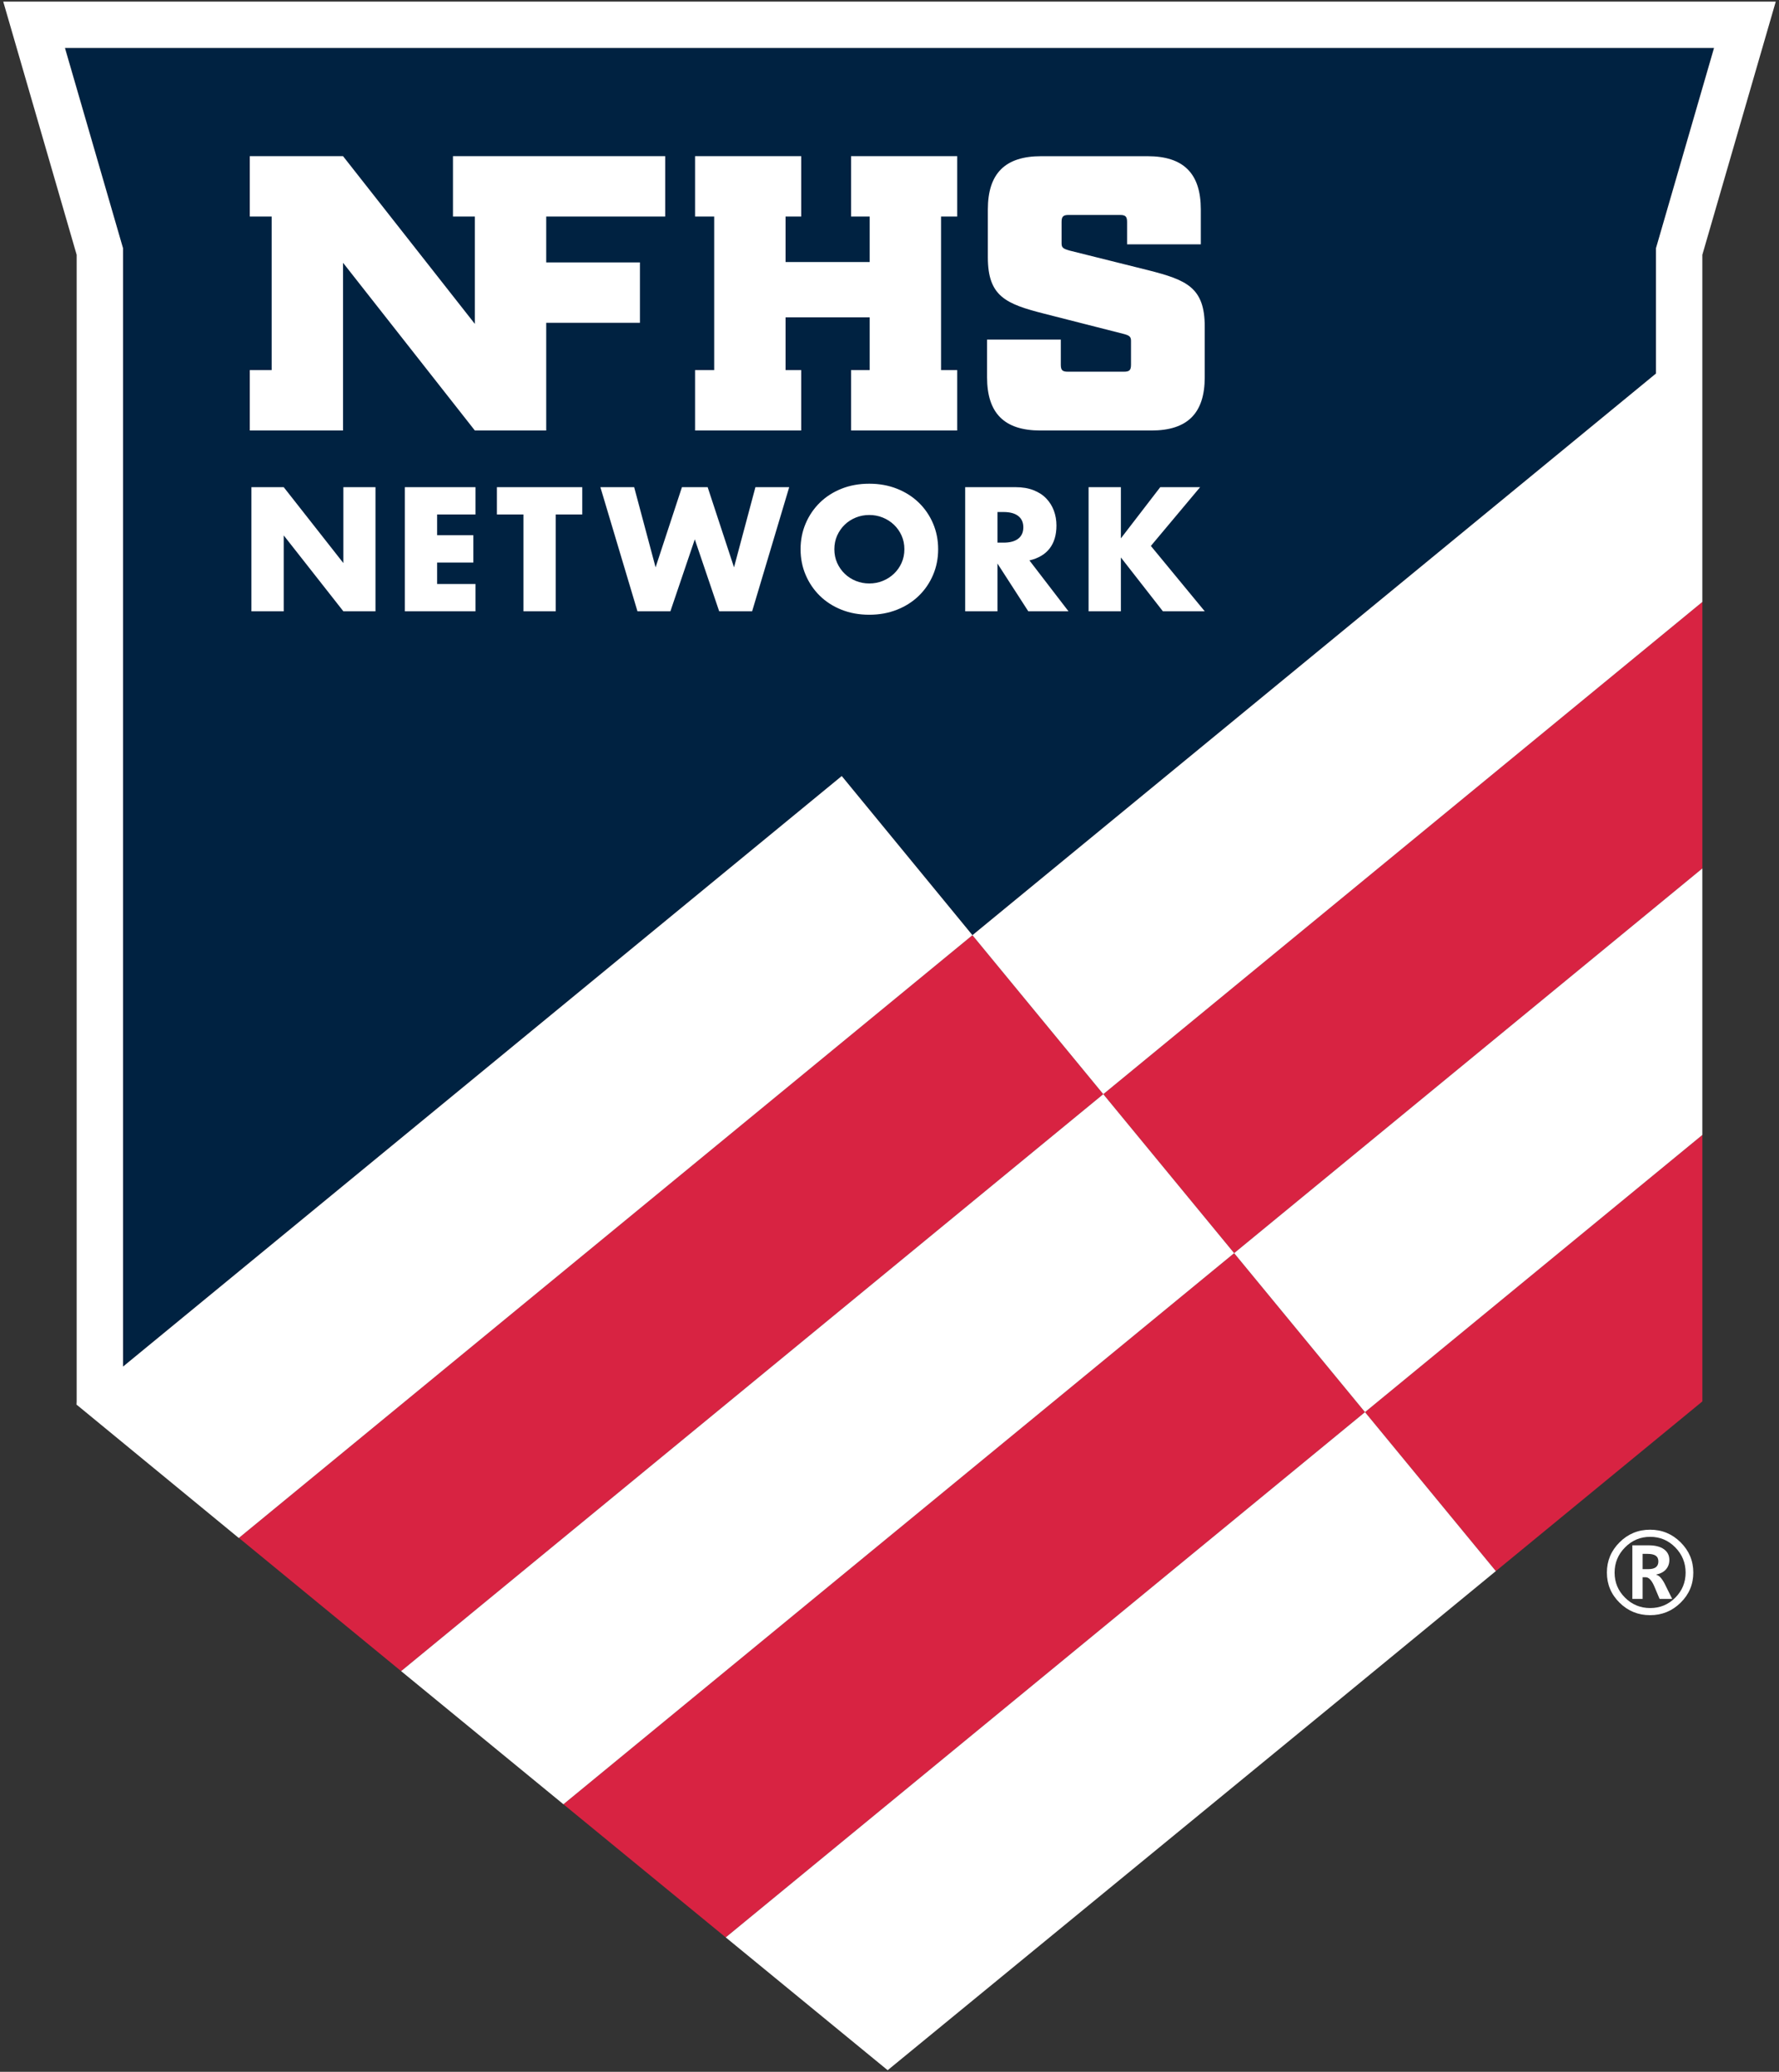
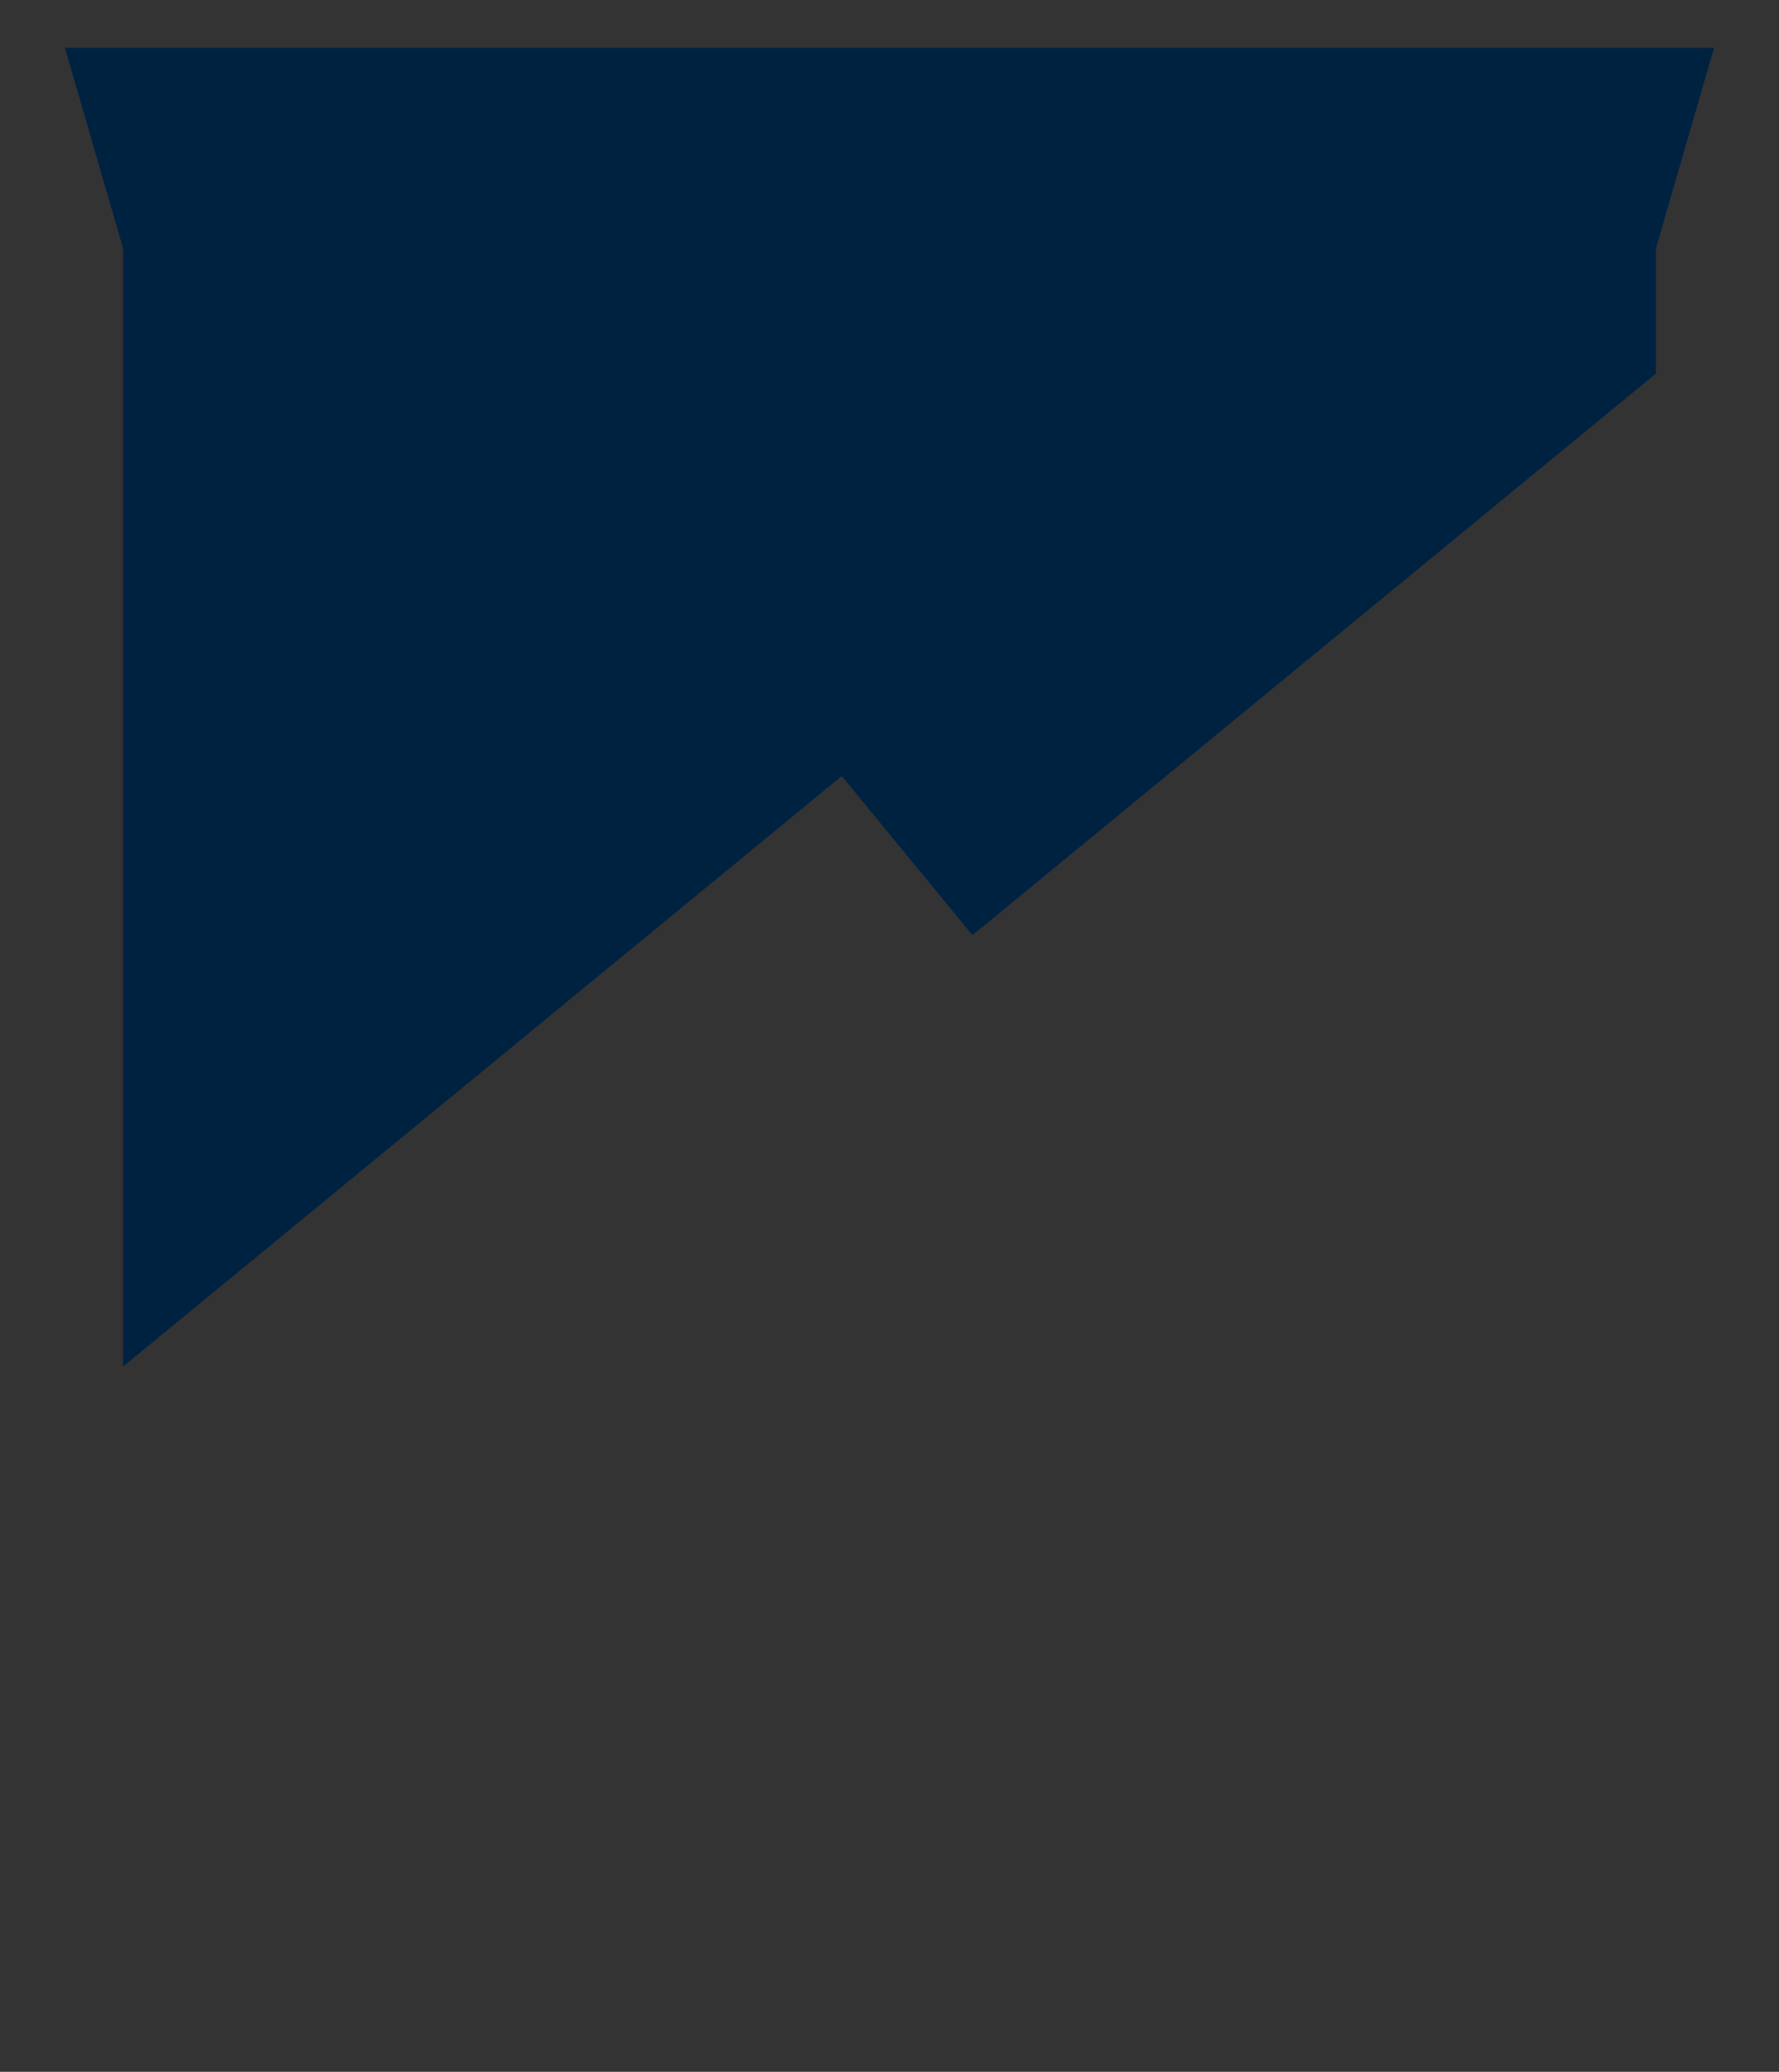
<svg xmlns="http://www.w3.org/2000/svg" width="170px" height="198px" viewBox="0 0 170 198" version="1.1">
  <rect x="0" y="0" width="170" height="198" fill="#333333" stroke="none" />
  <title>Logo/NFHS_Logo/vertical_color</title>
  <g id="Logo/NFHS_Logo/vertical_color" stroke="none" stroke-width="1" fill="none" fill-rule="evenodd">
    <g id="NFHS-Network_FC_RGB_blue-background-only">
-       <path d="M92.925,89.374 L105.429,104.567 L38.331,159.706 L22.829,146.975 L92.925,89.374 Z M117.934,119.761 L130.438,134.954 L69.351,185.152 L53.84,172.429 L117.934,119.761 Z M142.942,150.147 L130.438,134.954 L162.675,108.463 L162.675,133.932 L142.942,150.147 Z M117.934,119.761 L105.429,104.567 L162.675,57.526 L162.675,82.994 L117.934,119.761 Z" id="Shape" fill="#D82342" />
      <polyline id="Fill-4" fill="#002241" points="158.244 29.965 158.244 23.722 163.793 4.582 6.206 4.582 11.756 23.722 11.756 130.603 80.436 74.165 92.925 89.374 158.244 35.698 158.244 29.965" />
-       <path d="M105.429,104.567 L117.934,119.761 L53.84,172.429 L38.331,159.706 L105.429,104.567 Z M69.351,185.152 L130.438,134.954 L142.942,150.147 L127.437,162.889 L84.824,197.845 L69.351,185.152 Z M130.438,134.954 L117.934,119.761 L162.675,82.994 L162.675,108.463 L130.438,134.954 Z M7.325,24.35 L0.31,0.155 L169.69,0.155 L162.675,24.35 L162.675,57.526 L105.429,104.567 L92.925,89.374 L158.244,35.698 L158.244,23.722 L163.793,4.582 L6.206,4.582 L11.756,23.722 L11.756,130.603 L80.436,74.165 L92.925,89.374 L22.829,146.975 L22.82,146.983 L7.327,134.246 L7.311,134.259 L7.325,133.909 L7.325,24.35 Z M156.967,148.499 L156.967,149.958 L157.526,149.958 C158.157,149.958 158.473,149.712 158.473,149.222 C158.473,148.972 158.388,148.789 158.217,148.673 C158.047,148.558 157.781,148.499 157.416,148.499 L156.967,148.499 Z M159.794,152.806 L158.589,152.806 L158.091,151.62 C157.837,151.029 157.563,150.735 157.267,150.735 L156.967,150.735 L156.967,152.806 L155.986,152.806 L155.986,147.682 L157.526,147.682 C158.166,147.682 158.659,147.807 159.005,148.057 C159.35,148.307 159.522,148.647 159.522,149.079 C159.522,149.429 159.416,149.727 159.205,149.975 C158.994,150.222 158.682,150.389 158.269,150.475 L158.269,150.496 C158.555,150.555 158.838,150.871 159.12,151.443 L159.794,152.806 Z M157.69,146.871 C156.753,146.871 155.953,147.207 155.288,147.88 C154.622,148.552 154.29,149.356 154.29,150.292 C154.29,151.227 154.622,152.025 155.288,152.686 C155.953,153.347 156.753,153.678 157.69,153.678 C158.629,153.678 159.429,153.347 160.088,152.686 C160.746,152.025 161.076,151.227 161.076,150.292 C161.076,149.356 160.746,148.552 160.088,147.88 C159.429,147.207 158.629,146.871 157.69,146.871 Z M157.682,154.359 C156.543,154.359 155.569,153.962 154.764,153.166 C153.957,152.372 153.554,151.411 153.554,150.284 C153.554,149.162 153.957,148.2 154.764,147.396 C155.569,146.592 156.543,146.19 157.682,146.19 C158.818,146.19 159.79,146.592 160.598,147.396 C161.407,148.2 161.811,149.162 161.811,150.284 C161.811,151.411 161.407,152.372 160.598,153.166 C159.79,153.962 158.818,154.359 157.682,154.359 L157.682,154.359 Z M107.703,21.219 C107.703,20.694 107.553,20.544 107.029,20.544 L102.119,20.544 C101.595,20.544 101.444,20.694 101.444,21.219 L101.444,23.24 C101.444,23.653 101.557,23.765 102.232,23.953 L109.727,25.825 C113.4,26.761 115.124,27.472 115.124,31.217 L115.124,36.049 C115.124,39.494 113.475,41.142 110.027,41.142 L99.42,41.142 C95.972,41.142 94.323,39.494 94.323,36.049 L94.323,32.453 L101.37,32.453 L101.37,34.85 C101.37,35.374 101.519,35.524 102.044,35.524 L107.403,35.524 C107.929,35.524 108.078,35.374 108.078,34.85 L108.078,32.566 C108.078,32.154 107.891,32.041 107.29,31.891 L99.796,29.981 C96.122,29.046 94.398,28.334 94.398,24.589 L94.398,20.02 C94.398,16.575 96.048,14.927 99.496,14.927 L109.652,14.927 C113.1,14.927 114.749,16.575 114.749,20.02 L114.749,23.353 L107.703,23.353 L107.703,21.219 Z M32.781,41.142 L23.869,41.142 L23.869,35.37 L25.96,35.37 L25.96,20.696 L23.869,20.696 L23.869,14.925 L32.781,14.925 L45.377,30.954 L45.377,20.696 L43.286,20.696 L43.286,14.925 L63.565,14.925 L63.565,20.696 L52.197,20.696 L52.197,25.077 L61.153,25.077 L61.153,30.85 L52.197,30.85 L52.197,41.142 L45.377,41.142 L32.781,25.113 L32.781,41.142 Z M76.563,41.142 L66.419,41.142 L66.419,35.37 L68.247,35.37 L68.247,20.696 L66.419,20.696 L66.419,14.925 L76.563,14.925 L76.563,20.696 L75.068,20.696 L75.068,25.042 L83.106,25.042 L83.106,20.696 L81.327,20.696 L81.327,14.925 L91.471,14.925 L91.471,20.696 L89.926,20.696 L89.926,35.37 L91.471,35.37 L91.471,41.142 L81.327,41.142 L81.327,35.37 L83.106,35.37 L83.106,30.328 L75.068,30.328 L75.068,35.37 L76.563,35.37 L76.563,41.142 Z M24.025,58.419 L24.025,46.557 L27.112,46.557 L32.811,53.81 L32.811,46.557 L35.881,46.557 L35.881,58.419 L32.811,58.419 L27.112,51.166 L27.112,58.419 L24.025,58.419 Z M45.439,49.168 L41.77,49.168 L41.77,51.151 L45.233,51.151 L45.233,53.763 L41.77,53.763 L41.77,55.808 L45.439,55.808 L45.439,58.419 L38.684,58.419 L38.684,46.557 L45.439,46.557 L45.439,49.168 Z M53.106,49.168 L53.106,58.419 L50.02,58.419 L50.02,49.168 L47.485,49.168 L47.485,46.557 L55.641,46.557 L55.641,49.168 L53.106,49.168 Z M60.6,46.557 L62.647,54.219 L65.166,46.557 L67.623,46.557 L70.142,54.219 L72.188,46.557 L75.416,46.557 L71.873,58.419 L68.725,58.419 L66.394,51.544 L64.063,58.419 L60.915,58.419 L57.372,46.557 L60.6,46.557 Z M79.73,52.489 C79.73,52.96 79.819,53.396 79.997,53.795 C80.176,54.193 80.418,54.539 80.722,54.832 C81.026,55.126 81.38,55.354 81.785,55.517 C82.189,55.68 82.616,55.761 83.068,55.761 C83.519,55.761 83.947,55.68 84.351,55.517 C84.755,55.354 85.112,55.126 85.422,54.832 C85.731,54.539 85.975,54.193 86.154,53.795 C86.333,53.396 86.422,52.96 86.422,52.489 C86.422,52.016 86.333,51.581 86.154,51.183 C85.975,50.784 85.731,50.438 85.422,50.144 C85.112,49.851 84.755,49.623 84.351,49.46 C83.947,49.297 83.519,49.216 83.068,49.216 C82.616,49.216 82.189,49.297 81.785,49.46 C81.38,49.623 81.026,49.851 80.722,50.144 C80.418,50.438 80.176,50.784 79.997,51.183 C79.819,51.581 79.73,52.016 79.73,52.489 Z M76.502,52.489 C76.502,51.607 76.665,50.787 76.99,50.026 C77.316,49.265 77.767,48.602 78.344,48.036 C78.922,47.469 79.612,47.027 80.415,46.706 C81.218,46.386 82.102,46.227 83.068,46.227 C84.023,46.227 84.905,46.386 85.713,46.706 C86.521,47.027 87.217,47.469 87.799,48.036 C88.382,48.602 88.836,49.265 89.161,50.026 C89.486,50.787 89.649,51.607 89.649,52.489 C89.649,53.369 89.486,54.19 89.161,54.95 C88.836,55.711 88.382,56.375 87.799,56.941 C87.217,57.507 86.521,57.95 85.713,58.27 C84.905,58.59 84.023,58.75 83.068,58.75 C82.102,58.75 81.218,58.59 80.415,58.27 C79.612,57.95 78.922,57.507 78.344,56.941 C77.767,56.375 77.316,55.711 76.99,54.95 C76.665,54.19 76.502,53.369 76.502,52.489 Z M95.317,51.859 L95.899,51.859 C96.508,51.859 96.976,51.734 97.301,51.481 C97.625,51.229 97.788,50.868 97.788,50.396 C97.788,49.924 97.625,49.562 97.301,49.311 C96.976,49.059 96.508,48.933 95.899,48.933 L95.317,48.933 L95.317,51.859 Z M102.103,58.419 L98.261,58.419 L95.317,53.857 L95.317,58.419 L92.231,58.419 L92.231,46.557 L97.034,46.557 C97.695,46.557 98.271,46.654 98.765,46.848 C99.258,47.042 99.665,47.307 99.985,47.643 C100.305,47.979 100.547,48.367 100.709,48.807 C100.872,49.247 100.953,49.719 100.953,50.223 C100.953,51.125 100.735,51.856 100.301,52.418 C99.865,52.979 99.222,53.359 98.371,53.558 L102.103,58.419 Z M107.11,51.45 L110.873,46.557 L114.683,46.557 L109.976,52.174 L115.124,58.419 L111.125,58.419 L107.11,53.275 L107.11,58.419 L104.024,58.419 L104.024,46.557 L107.11,46.557 L107.11,51.45 Z" id="Shape" fill="#FFFFFF" />
    </g>
  </g>
</svg>